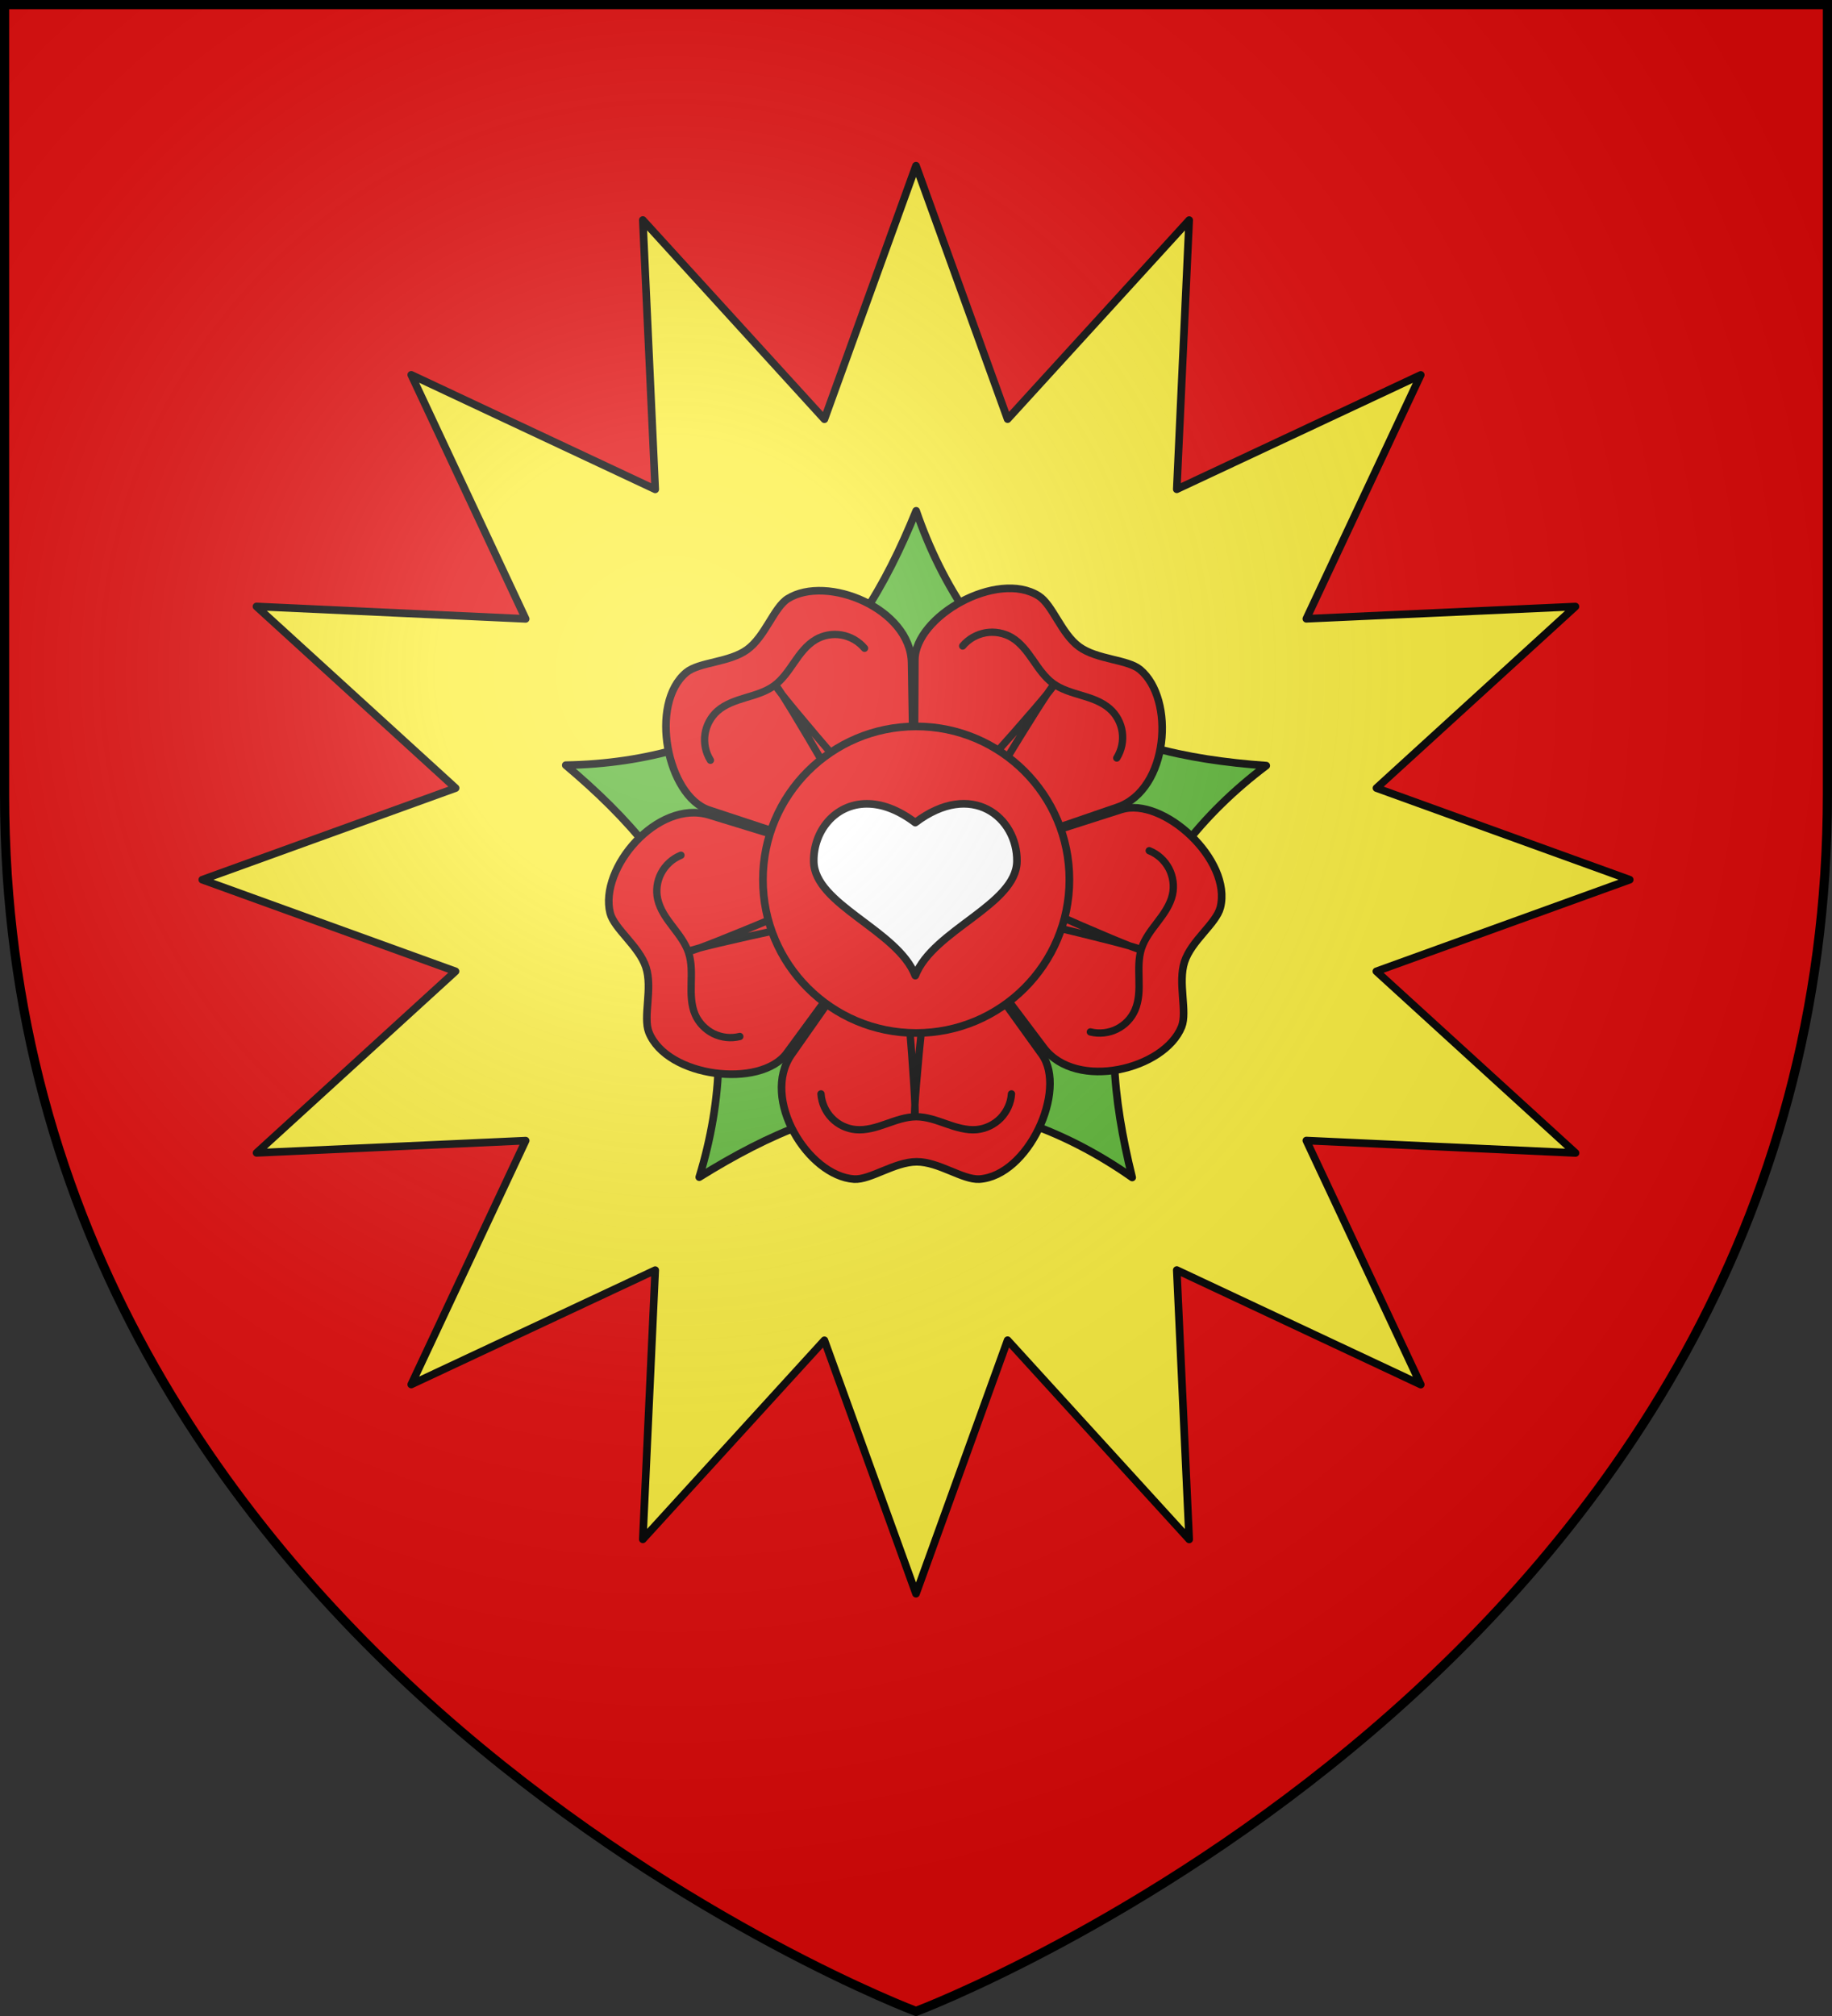
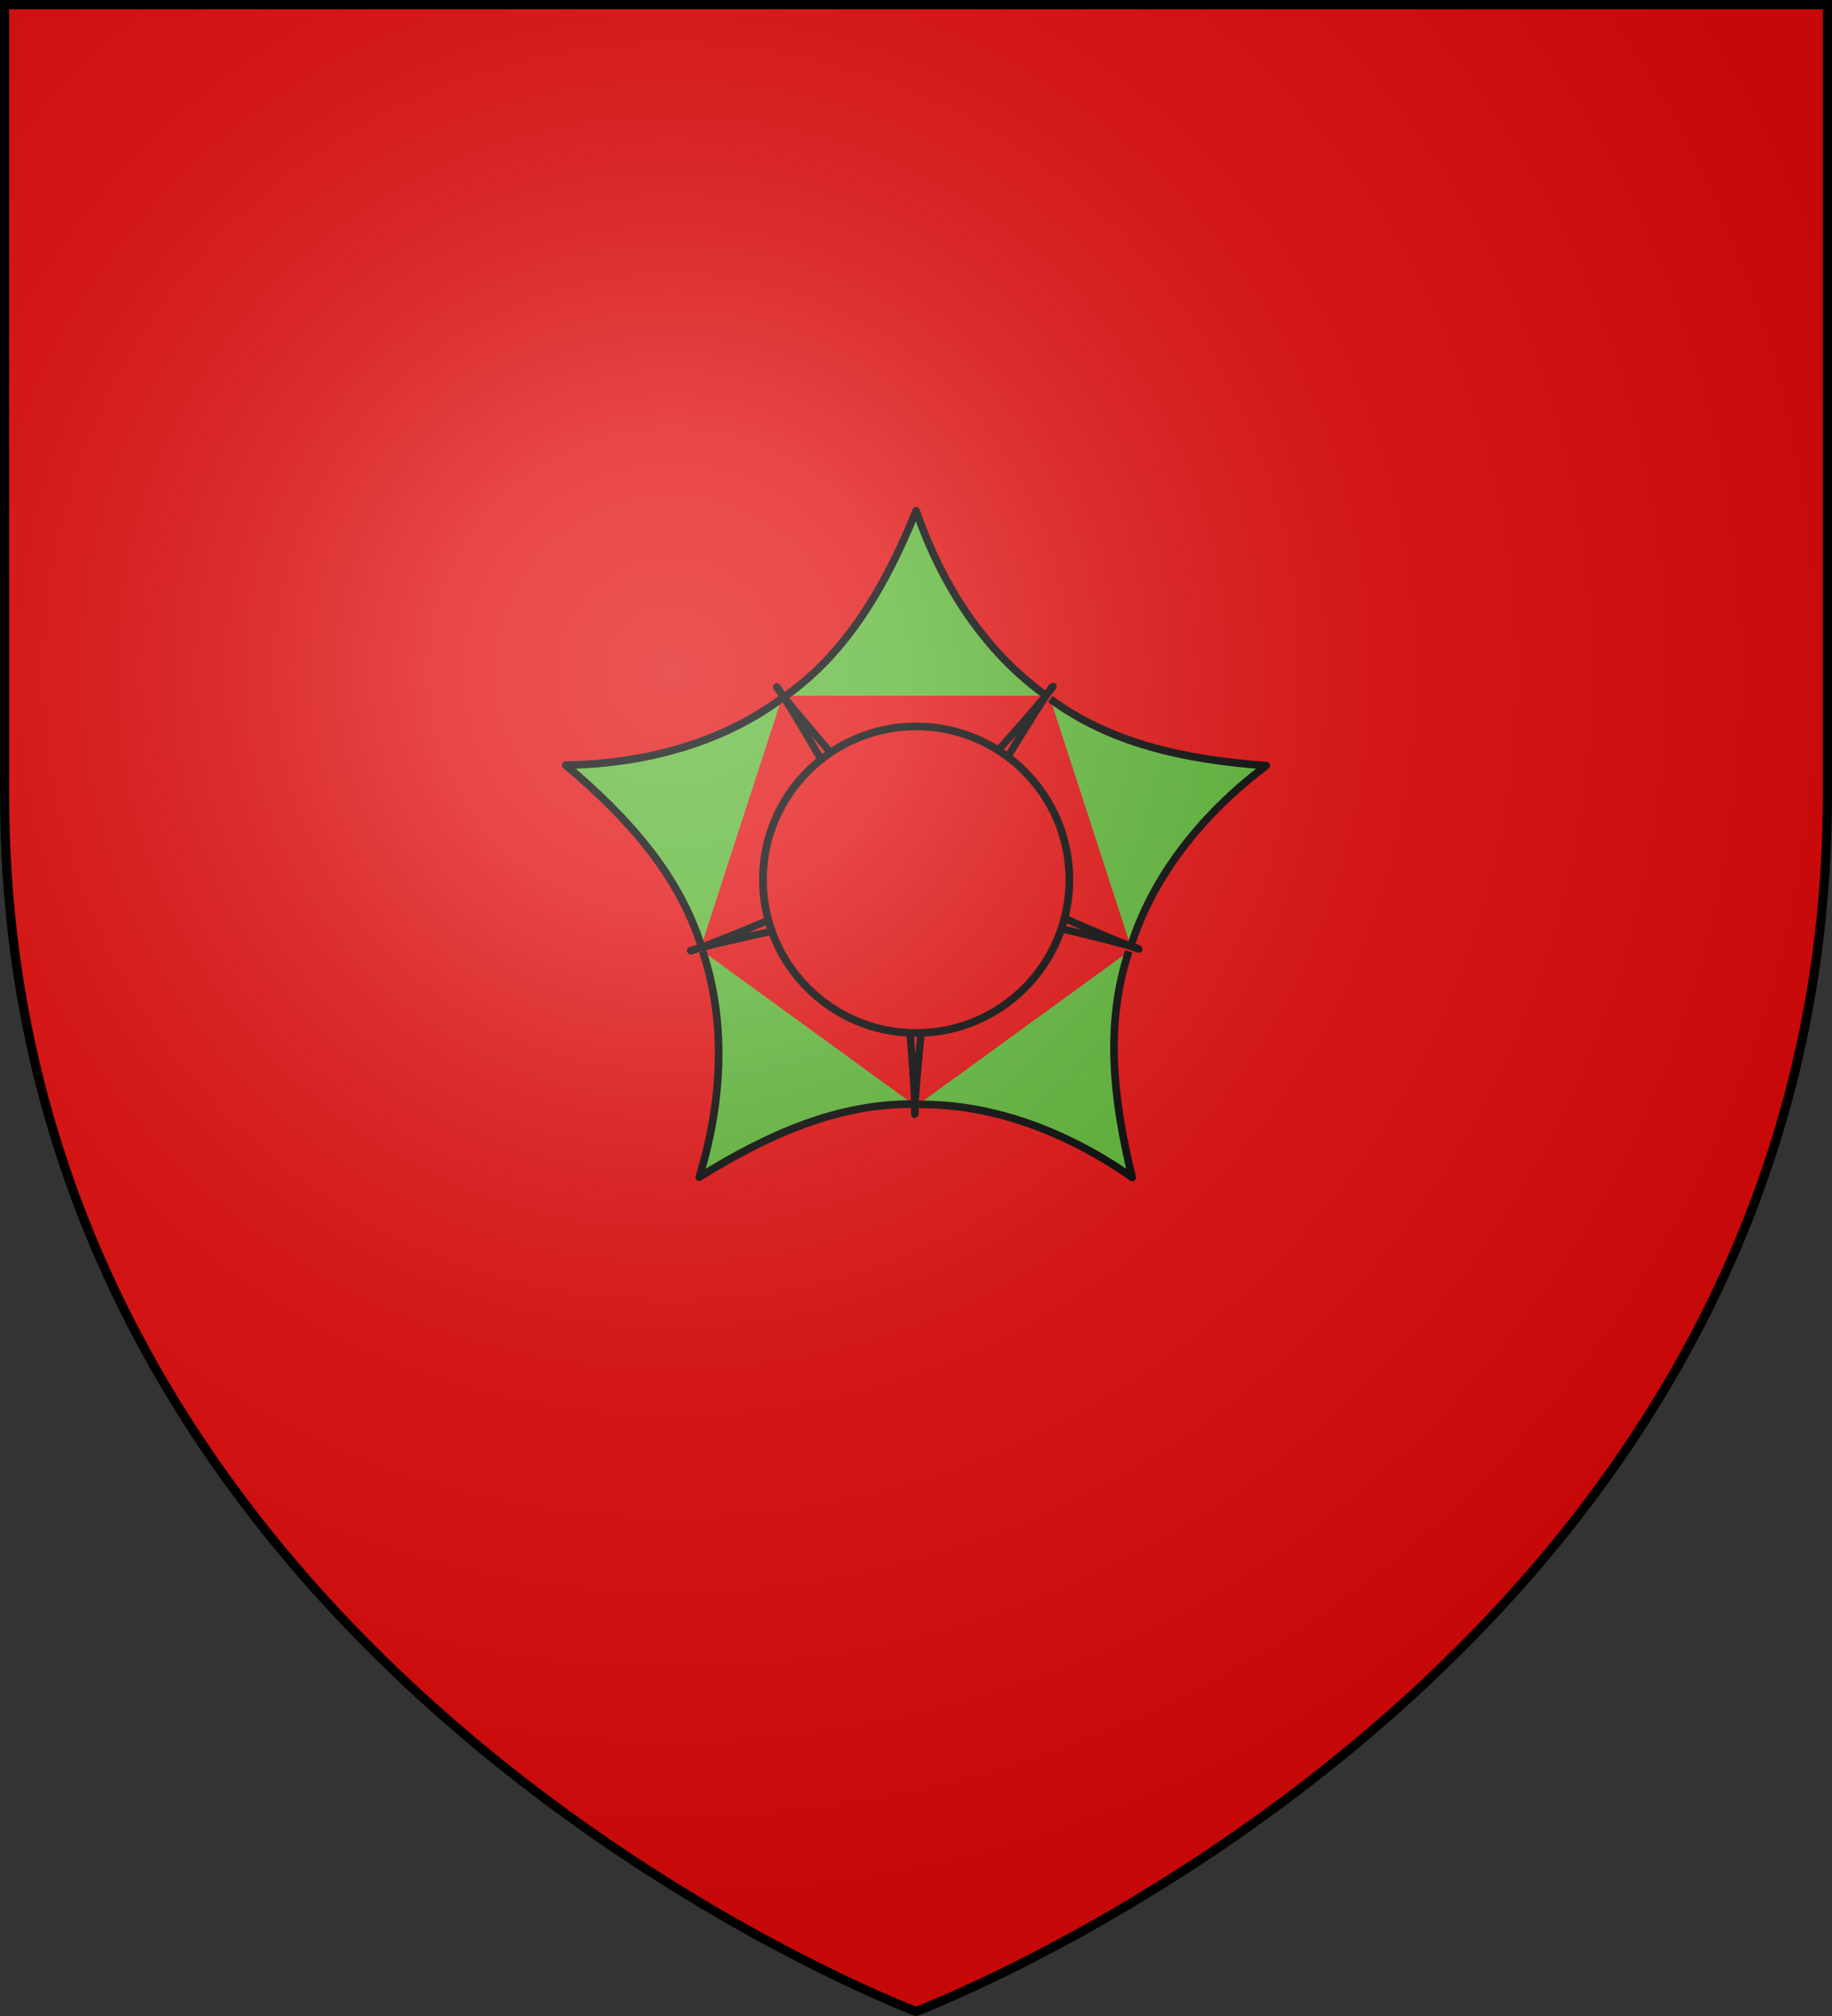
<svg xmlns="http://www.w3.org/2000/svg" xmlns:xlink="http://www.w3.org/1999/xlink" width="600" height="660" version="1.0">
  <rect width="100%" height="100%" fill="#333333" stroke="none" />
  <defs>
    <path id="c" d="M-298.5-298.5h597V-40C298.5 246.31 0 358.5 0 358.5S-298.5 246.31-298.5-40z" />
-     <path id="a" d="M2.922 27.673c0-5.952 2.317-9.844 5.579-11.013 1.448-.519 3.307-.273 5.018 1.447 2.119 2.129 2.736 7.993-3.483 9.121.658-.956.619-3.081-.714-3.787-.99-.524-2.113-.253-2.676.123-.824.552-1.729 2.106-1.679 4.108z" />
    <radialGradient id="b" cx="-80" cy="-80" r="405" gradientUnits="userSpaceOnUse">
      <stop offset="0" style="stop-color:#fff;stop-opacity:.31" />
      <stop offset=".19" style="stop-color:#fff;stop-opacity:.25" />
      <stop offset=".6" style="stop-color:#6b6b6b;stop-opacity:.125" />
      <stop offset="1" style="stop-color:#000;stop-opacity:.125" />
    </radialGradient>
  </defs>
  <g transform="translate(300 300)">
    <use xlink:href="#c" width="600" height="660" style="fill:#e20909" />
-     <path d="m0-245.75-30 82.989-59.469-65.21 4.063 88.176-79.907-37.495 37.47 79.895-88.157-4.062 65.219 59.461L-233.751-12l82.938 29.996-65.156 59.43 88.125-4-37.469 79.833 79.907-37.432-4.063 88.113L-30 138.792 0 221.75l30-82.989 59.469 65.21-4.063-88.176 79.907 37.495-37.47-79.895L216 77.457l-65.219-59.461L233.751-12l-82.938-29.996 65.156-59.43-88.125 4 37.469-79.833-79.907 37.432 4.063-88.113L30-162.792z" style="opacity:1;fill:#fcef3c;fill-opacity:1;stroke:#000;stroke-width:2.5;stroke-linecap:butt;stroke-linejoin:round;stroke-miterlimit:4;stroke-dasharray:none;stroke-opacity:1" />
  </g>
  <g transform="matrix(8 0 0 -8 -3499.947 4535.529)">
    <g transform="translate(-50)">
      <path id="d" d="M430.324 538.473c-2.457 1.753-4.253 4.447-5.324 7.564-1.266-3.117-2.834-5.779-5.324-7.564" style="fill:#5ab532;stroke:#000;stroke-width:.312;stroke-linejoin:round;stroke-miterlimit:4;stroke-dasharray:none" transform="translate(100)" />
      <use xlink:href="#d" width="29.138" height="27.773" transform="rotate(-72 524.99 530.96)" />
      <use xlink:href="#d" width="29.138" height="27.773" transform="rotate(-144 524.99 530.96)" />
      <use xlink:href="#d" width="29.138" height="27.773" transform="rotate(144 524.99 530.96)" />
      <use xlink:href="#d" width="29.138" height="27.773" transform="rotate(72 524.99 530.96)" />
    </g>
    <g id="e">
-       <path d="m474.925 530.96-5.032-7.174c-1.266-1.818.682-4.967 2.565-5.097.666-.042 1.656.708 2.565.708s1.883-.747 2.564-.708c2.003.13 3.604 3.636 2.565 5.097l-5.162 7.175" style="fill:#e20909;stroke:#000;stroke-width:.312;stroke-linecap:round;stroke-miterlimit:4;stroke-dasharray:none" />
-       <path d="M471.104 522.176c.026-.37.185-.727.445-.993.257-.267.61-.435.974-.468.422-.039.844.09 1.247.234.402.14.811.292 1.233.292s.838-.153 1.234-.292c.402-.14.824-.273 1.246-.234.367.036.715.205.974.468.257.266.42.616.445.993" style="fill:none;stroke:#000;stroke-width:.3;stroke-linecap:round;stroke-miterlimit:4;stroke-dasharray:none" />
      <path d="M474.1 529.545c.358-.292.942-8.213.845-8.213-.098 0 .65 7.889.941 8.213" style="fill:none;stroke:#000;stroke-width:.3;stroke-linecap:round;stroke-miterlimit:4;stroke-dasharray:none" />
    </g>
    <use xlink:href="#e" width="29.138" height="27.773" transform="rotate(-72 474.958 531.005)" />
    <use xlink:href="#e" width="29.138" height="27.773" transform="rotate(-144 474.958 531.005)" />
    <use xlink:href="#e" width="29.138" height="27.773" transform="rotate(144 474.925 531.016)" />
    <use xlink:href="#e" width="29.138" height="27.773" transform="rotate(72 474.873 531.033)" />
    <circle r="123" style="fill:#e20909;stroke:#000;stroke-width:6.161;stroke-miterlimit:4;stroke-dasharray:none" transform="matrix(.051 0 0 .051 475 530.941)" />
  </g>
-   <path d="M-16.156-36.845c-10.42.046-17.447 8.937-17.334 18.799.164 14.28 27.474 22.51 33.252 37.45 5.778-14.94 33.137-23.17 33.3-37.45.165-14.344-14.787-26.655-33.3-12.647-5.785-4.377-11.182-6.173-15.918-6.152" style="fill:#fff;fill-opacity:1;stroke:#000;stroke-width:2.5;stroke-linecap:round;stroke-linejoin:round;stroke-miterlimit:4;stroke-dasharray:none;stroke-opacity:1" transform="translate(300 300)" />
  <use xlink:href="#c" width="600" height="660" style="fill:url(#b)" transform="translate(300 300)" />
  <use xlink:href="#c" width="600" height="660" style="fill:none;stroke:#000;stroke-width:3" transform="translate(300 300)" />
</svg>